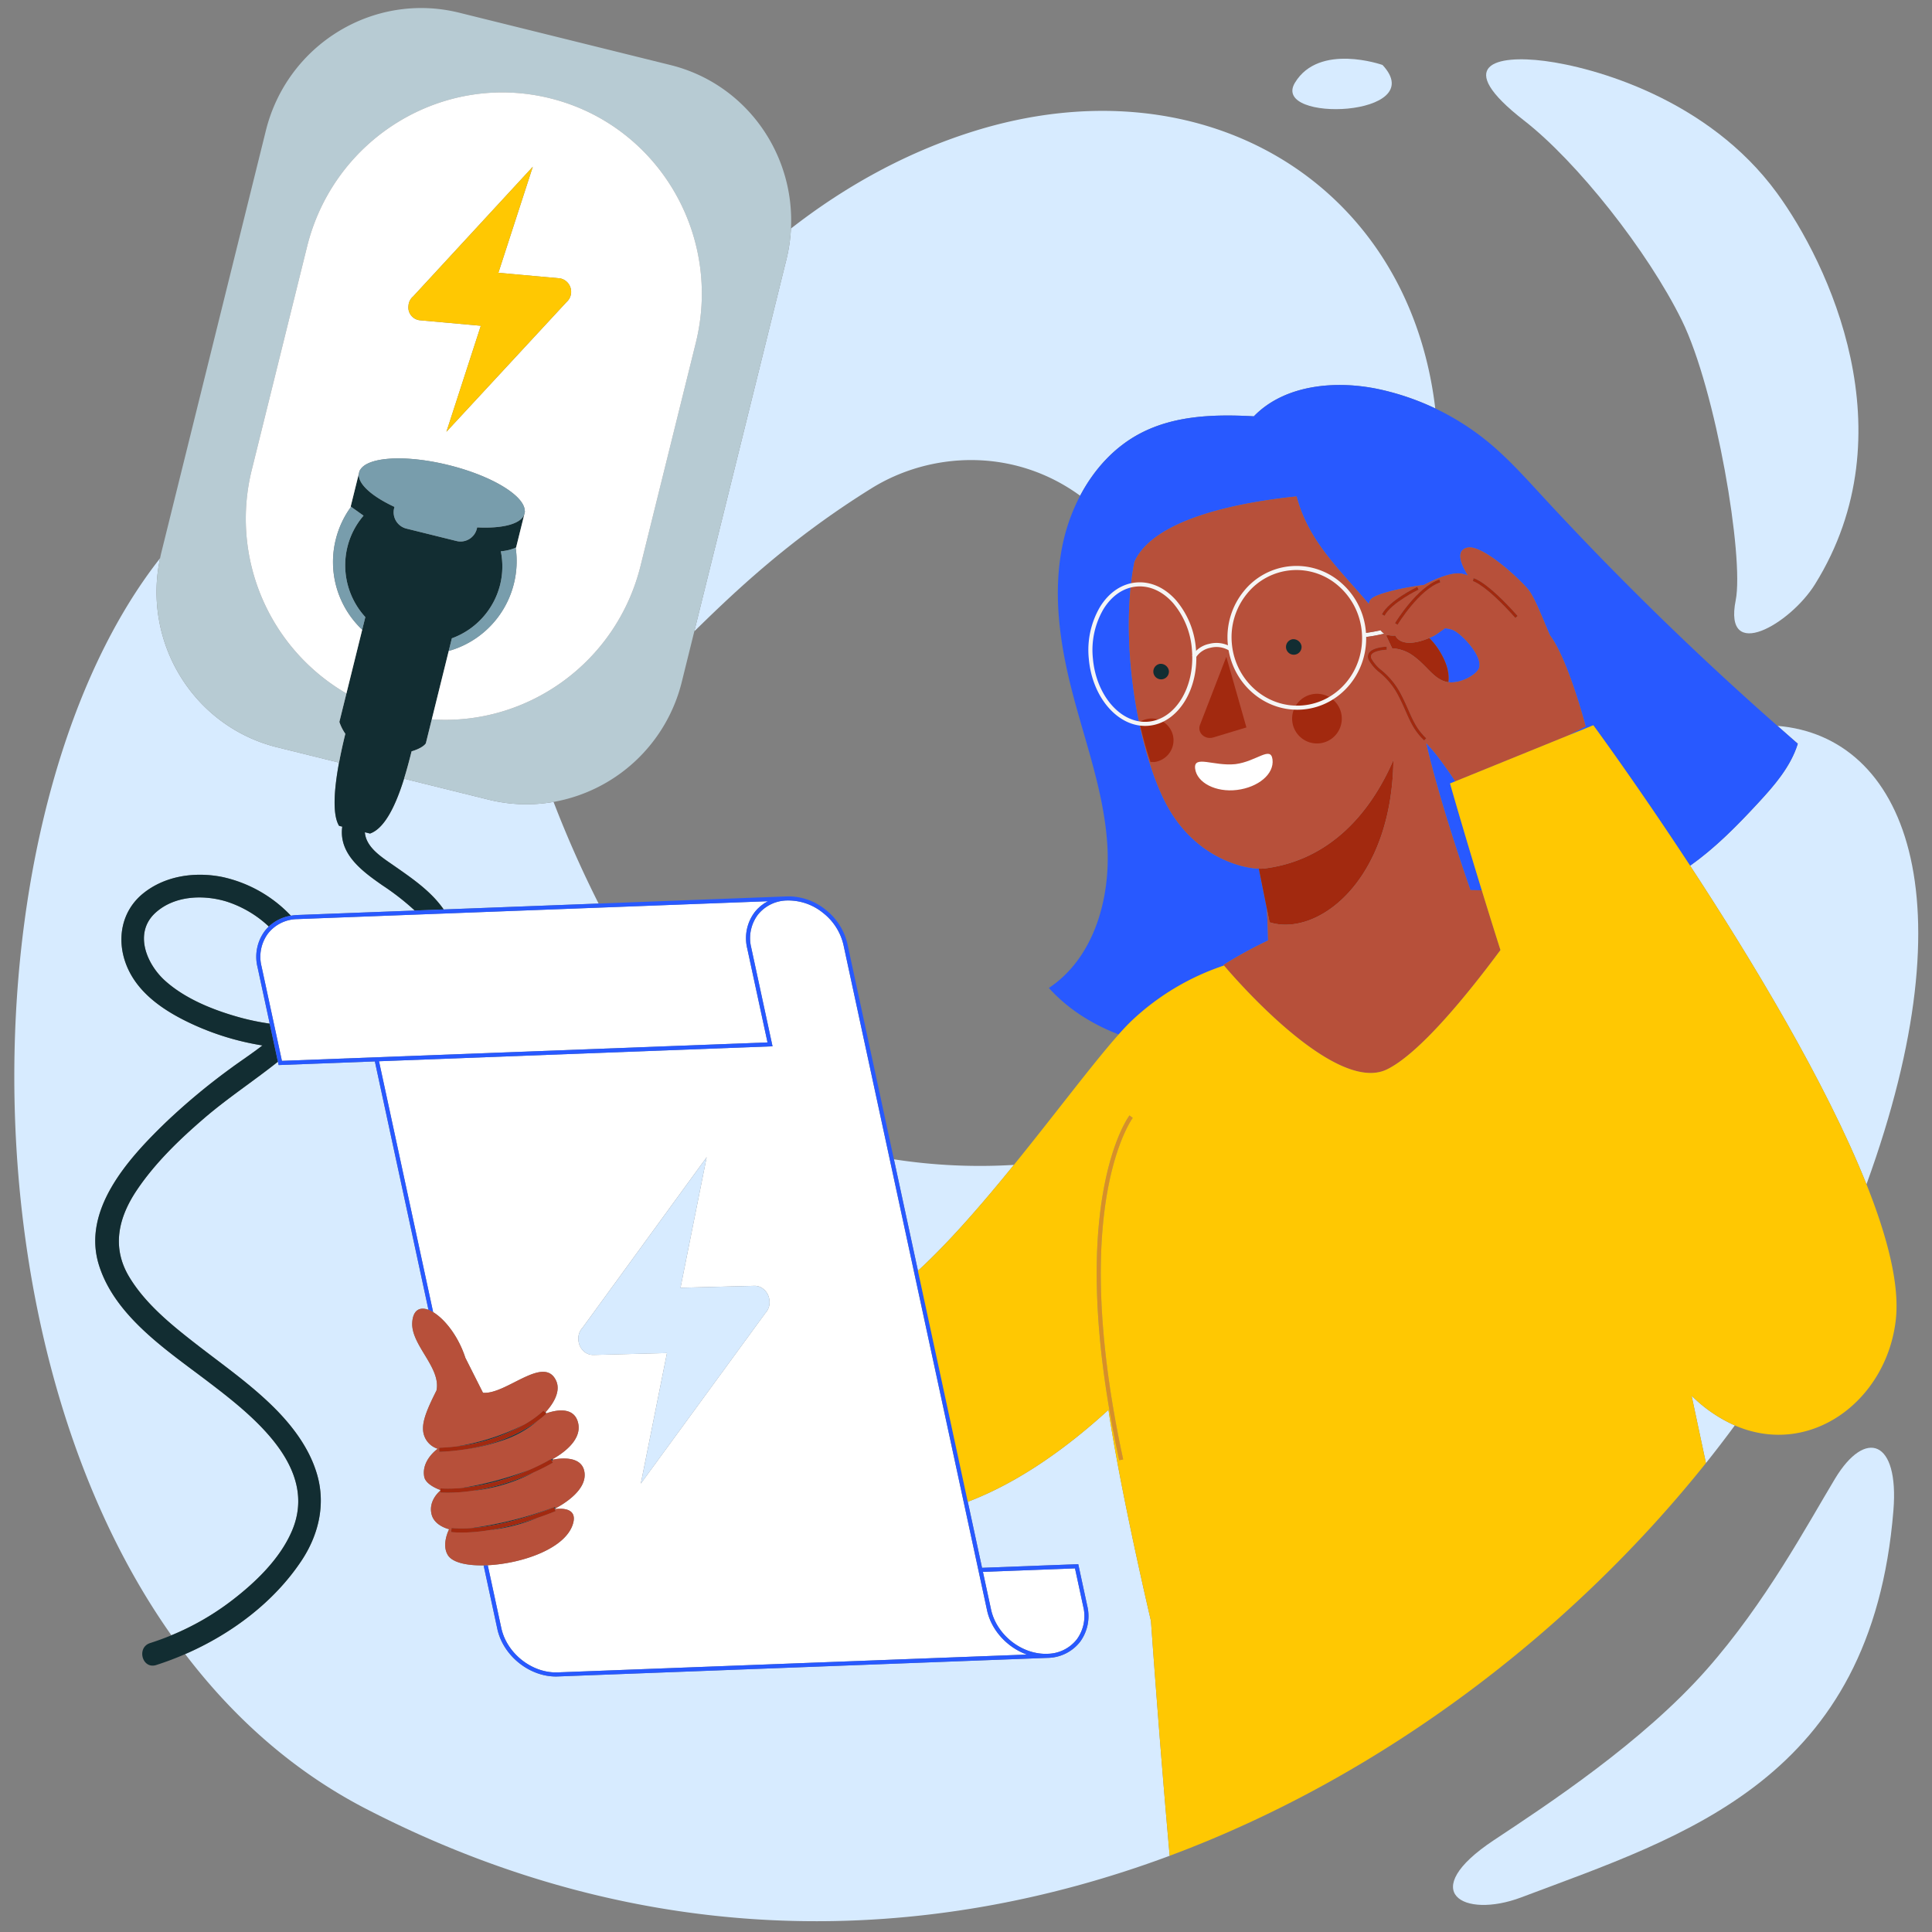
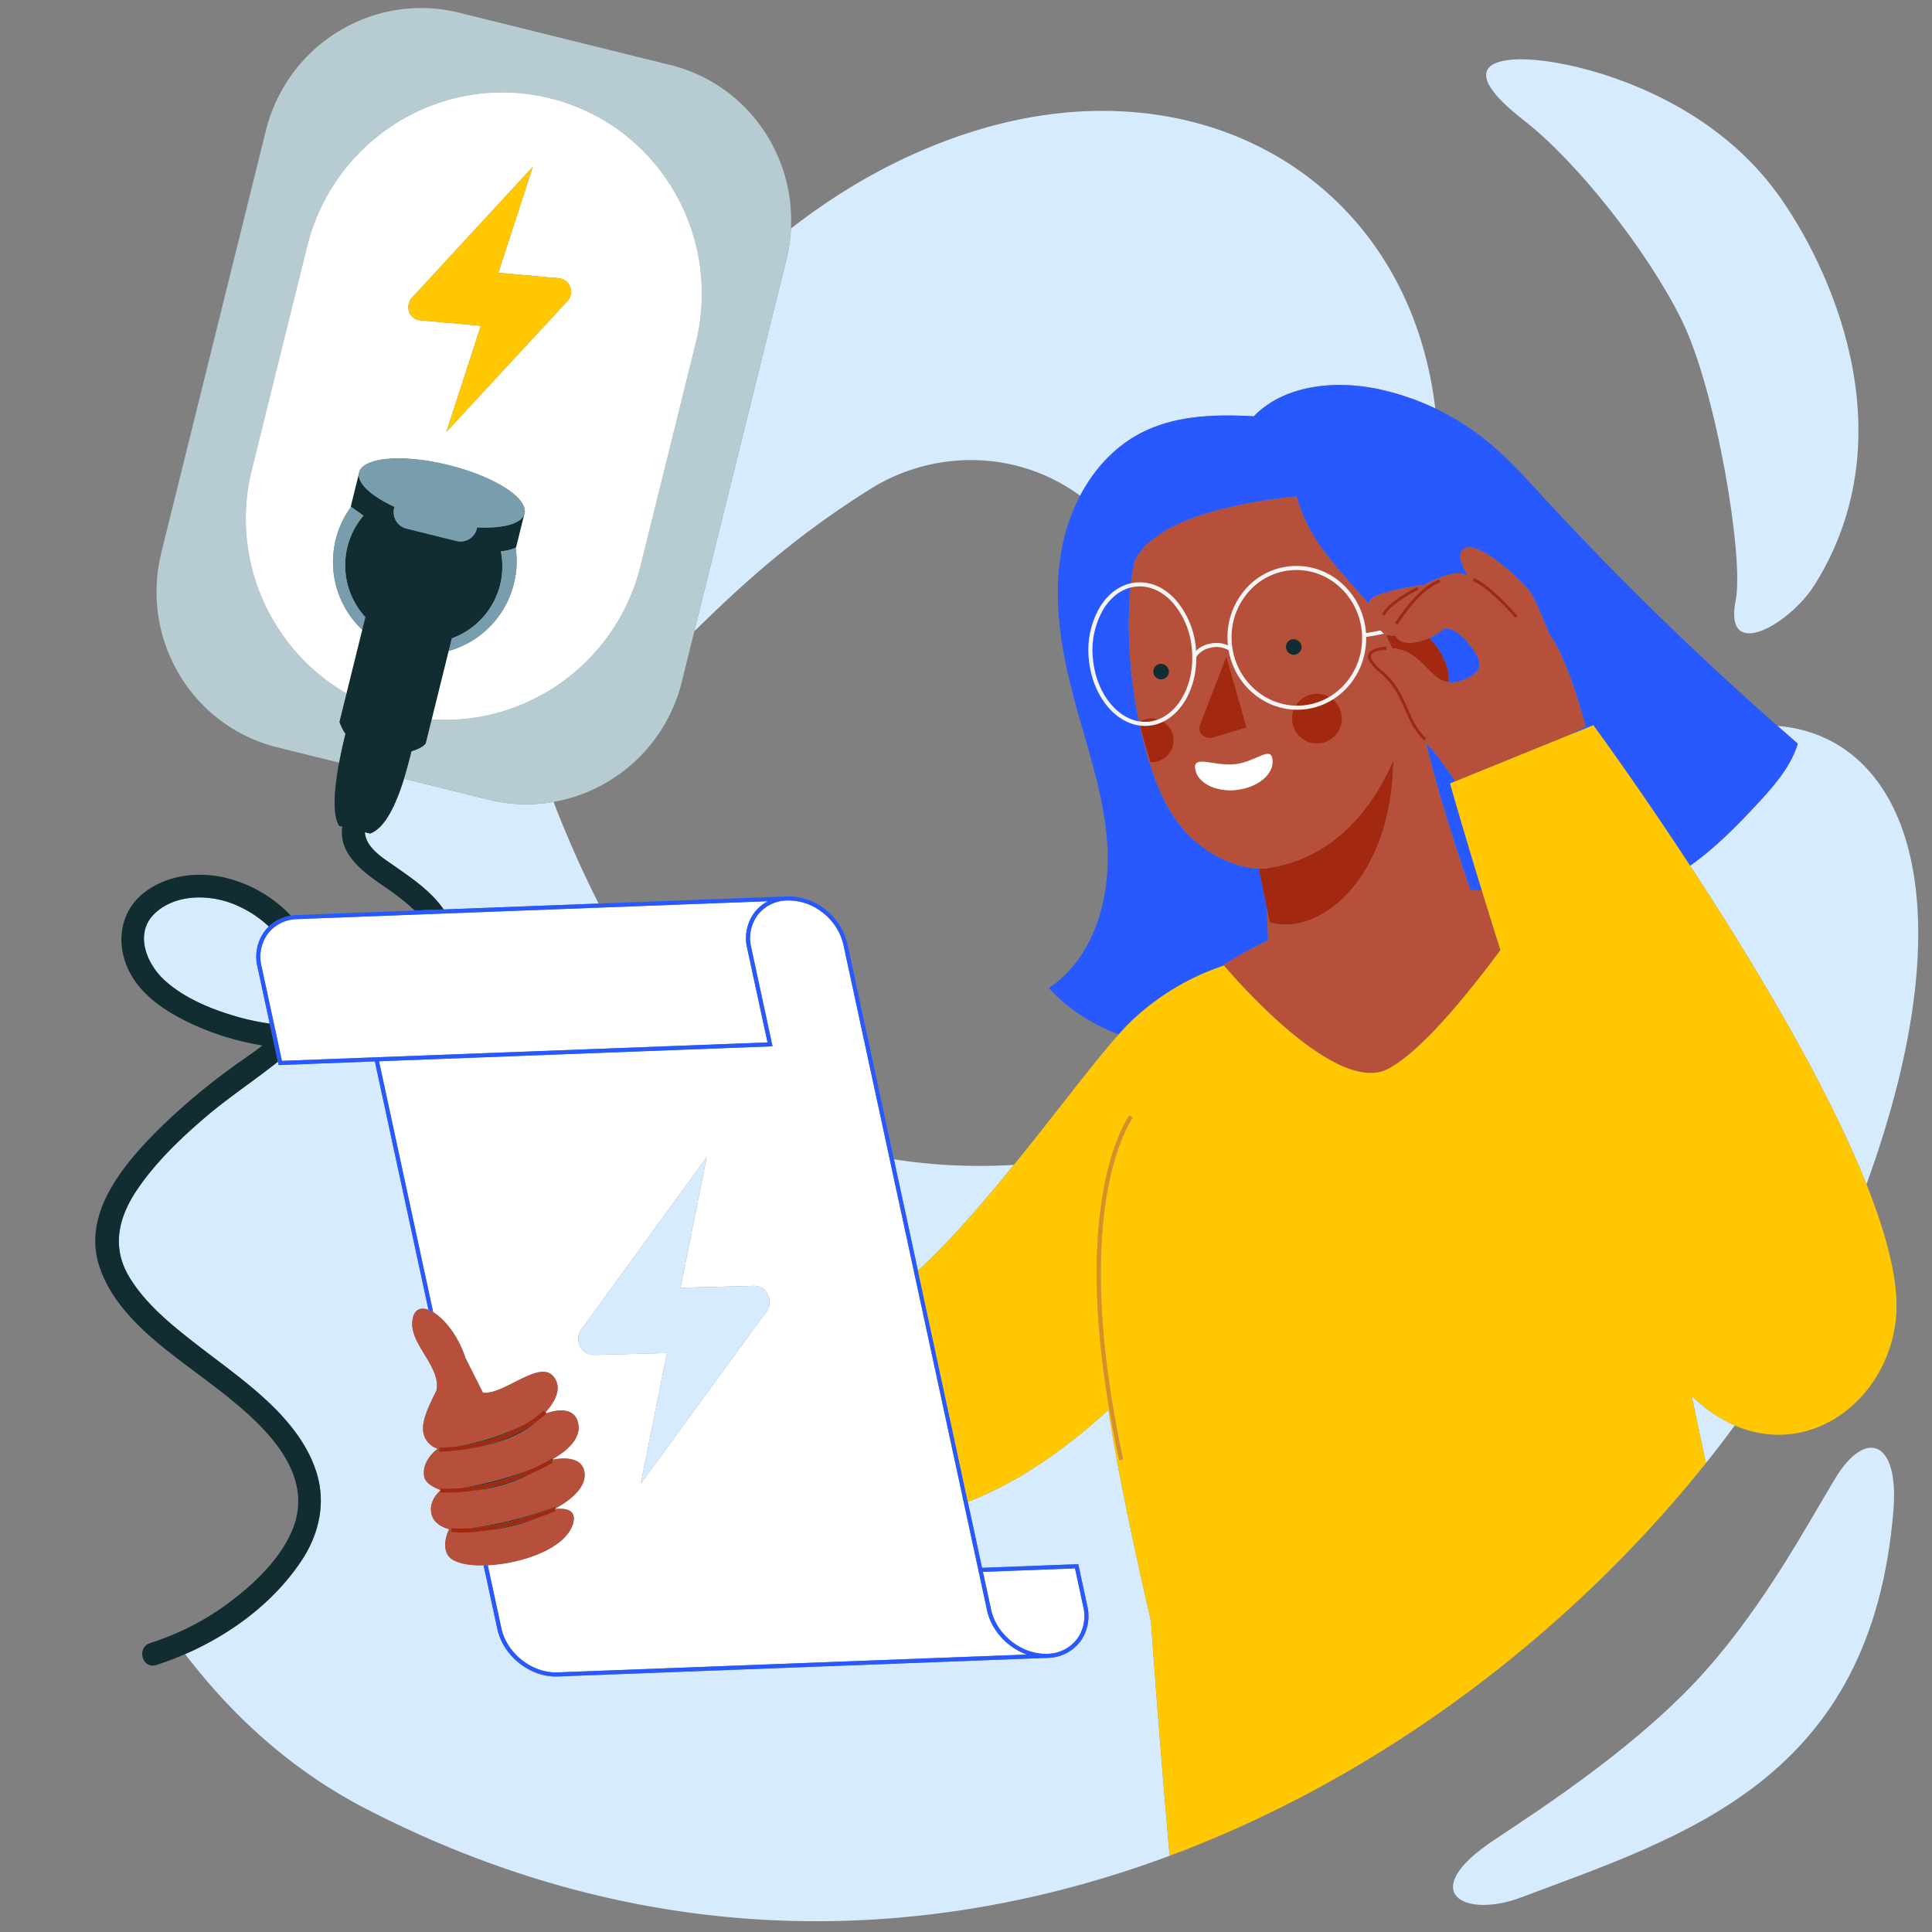
<svg xmlns="http://www.w3.org/2000/svg" id="Calque_1" data-name="Calque 1" viewBox="0 0 800 800">
  <rect x="0" y="0" width="800" height="800" fill="#808080" stroke="none" />
  <defs>
    <style>.cls-1{fill:none;}.cls-2{fill:#d7ebff;}.cls-3{fill:#122d32;}.cls-4{fill:#2859ff;}.cls-5{fill:#a2290f;}.cls-6{fill:#f5f5f5;}.cls-7{fill:#b7503a;}.cls-8{fill:#fff;}.cls-9{fill:#263238;}.cls-10{fill:#b7cbd3;}.cls-11{fill:#789dac;}.cls-12{fill:#ffc802;}.cls-13{fill:#d78f29;}</style>
  </defs>
  <title>devis-borne</title>
  <path class="cls-1" d="M434.326,409.092c18.578-12.354,25.563-36.867,24.2-59.136s-9.5-43.473-14.953-65.107c-4.811-19.082-7.553-39.124-3.747-58.432a77.868,77.868,0,0,1,7.439-21.155c-27.678-20.16-62.074-18.181-86.407-3.056-34.1,21.193-56.876,43.082-73.359,59.209l-5.161,20.837a66.706,66.706,0,0,1-53.119,49.806,458.267,458.267,0,0,0,18.652,42.087l78-2.963a24.4,24.4,0,0,1,15.9,5.431,25.183,25.183,0,0,1,9.15,14.265l19.239,89.166a232.65,232.65,0,0,0,49.68,2.311c17.056-21.009,32.743-42.073,43.382-54.013C452.244,424.1,442.154,417.8,434.326,409.092Z" />
-   <path class="cls-2" d="M120.862,633.965c11.332-26.367-16.482-47.978-34.767-61.9-16.8-12.794-38.457-26.951-45.118-48.189-7.181-22.9,12.2-44.124,27.284-58.757a266.861,266.861,0,0,1,27.25-22.734c4.232-3.132,8.861-6.132,13.153-9.488a110.7,110.7,0,0,1-29.446-9.016c-10.827-5.06-21.845-12.226-26.635-23.664-4.507-10.763-2.52-22.924,6.837-30.389,9.121-7.276,21.424-8.918,32.622-6.691a55.16,55.16,0,0,1,28.4,16.041,20.237,20.237,0,0,1,2.631-.291l48.663-1.849A104.34,104.34,0,0,0,158.355,366.6c-8.033-5.606-17.885-12.675-16.7-23.777.019-.179.047-.351.081-.52l-1.325-.328c-2.909-4.731-2-15.516-.022-26.194l-25.61-6.344c-34.6-8.571-55.9-43.3-48.5-78.276-77.324,98.489-85.166,318.749,4.689,445.97A110.061,110.061,0,0,0,96,662.733C105.841,655.179,115.889,645.535,120.862,633.965Z" />
  <path class="cls-2" d="M700.46,577.946c2.03,9.584,4.1,19.247,5.933,27.879q6.185-7.744,11.952-15.591A60.3,60.3,0,0,1,700.46,577.946Z" />
  <path class="cls-2" d="M727.9,332.618c-8.629,9.32-17.593,18.444-27.962,25.779l-.1.069C725.087,397,756,448.057,772.866,490.394c43.46-119.534,15.631-185.469-36.847-189.826,2.8,2.468,5.594,4.948,8.418,7.392C741.481,317.5,734.682,325.292,727.9,332.618Z" />
  <path class="cls-2" d="M459,583.785c-17.714,16.2-37.245,29.913-57.406,37.746-.277.107-.565.215-.845.322l5.9,27.344,39.839-1.514,3.719,17.236a18.009,18.009,0,0,1-2.957,14.909,17.361,17.361,0,0,1-13.488,6.658l-202.788,7.7q-.4.015-.8.016c-11.1,0-21.864-8.684-24.243-19.711l-5.677-26.31c-7.092.123-12.9-1.214-14.775-4.2-2.8-4.477.506-10.767.506-10.767s-6.035-1.31-7.254-6.1c-1.31-5.144,2.414-8.855,3.514-9.817a.123.123,0,0,1,.112-.137l.009-.181c-.994-.352-6.089-2.3-6.692-5.475-1.3-6.835,5.581-11.607,5.581-11.607a8.676,8.676,0,0,1-6.081-8.379c-.1-4.121,2.6-9.821,5.56-15.727h0c2.037-9.455-10.679-18.924-10.029-28.245.359-5.148,3.154-6.526,6.719-5.181L155.224,439.508l-39.839,1.514-.3-1.394c-10.027,7.986-20.744,14.992-30.49,23.364-10.245,8.8-20.379,18.561-27.941,29.822-7.6,11.315-10.533,23.6-3.172,35.885C60.2,539.9,71.023,548.633,81.2,556.553c10.316,8.025,21.071,15.561,30.543,24.609,8.6,8.211,16.382,18.116,19.653,29.735,3.473,12.337.437,24.812-6.542,35.327-11.421,17.208-29.1,30.409-48.177,38.7,20.3,26.643,45.178,48.74,74.944,64.1C268,809.092,383.956,805.841,484.343,768.436c-4.1-45.327-7.755-97.234-7.755-97.234S463.9,617.277,459,583.785Z" />
  <path class="cls-2" d="M153.227,345.151l-.084-.021-2.062-.511c.474,6.374,7.16,10.429,12.037,13.834,5.687,3.971,11.512,7.948,16.348,12.964a43.863,43.863,0,0,1,4.26,5.164l64.142-2.437a458.267,458.267,0,0,1-18.652-42.087,65.1,65.1,0,0,1-26.935-.944l-34.975-8.664C164.209,332.38,159.672,342.892,153.227,345.151Z" />
  <path class="cls-2" d="M370.151,480.044l9.958,46.15c12.947-11.868,26.73-27.835,39.723-43.839A232.65,232.65,0,0,1,370.151,480.044Z" />
  <path class="cls-2" d="M109.7,385.435a16.374,16.374,0,0,1,1.624-1.772,46.107,46.107,0,0,0-17.689-10.408c-9.606-2.86-21.413-2.395-29.206,4.655-9.146,8.274-3.819,21.237,3.974,28.226,8.279,7.426,19.667,12,30.235,14.983a98.9,98.9,0,0,0,13.049,2.743l-5.051-23.41A17.886,17.886,0,0,1,109.7,385.435Z" />
  <path class="cls-2" d="M759.857,612.273c-11.427,18.949-28.626,51.267-53.271,79.16-26.631,30.14-66,55.954-87.987,70.531-32.332,21.431-12.621,32.708,11.275,23.715C698,760,775,737,784.026,625.4,786.391,596.166,772.41,591.457,759.857,612.273Z" />
  <path class="cls-2" d="M631.071,49.9c21.857,16.975,51.182,53.991,65.34,82.752s25.834,98.181,22.307,115.9c-5.186,26.05,22.573,9.865,32.818-6.6,39.143-62.894,5.348-133.169-15.759-162.067-28.522-39.049-75.99-52.049-96.131-54.643S601.266,26.748,631.071,49.9Z" />
-   <path class="cls-2" d="M572.473,26.9s-26.271-9.316-36.292,7.4S592.6,48.471,572.473,26.9Z" />
+   <path class="cls-2" d="M572.473,26.9S592.6,48.471,572.473,26.9Z" />
  <path class="cls-2" d="M287.5,261.416c16.483-16.128,39.263-38.016,73.359-59.209,24.333-15.125,58.728-17.1,86.407,3.056,5.728-10.867,14.13-20.178,24.961-25.841,14.233-7.441,30.724-7.931,46.969-7.038,12.7-13.131,33.968-15.1,52.1-11.153a106.218,106.218,0,0,1,23.013,7.884C583.19,75.58,498.029,24.681,403.119,54.37c-28.158,8.809-53.546,23.057-75.6,40.261a67.669,67.669,0,0,1-1.9,12.883Z" />
  <path class="cls-3" d="M124.859,646.225c6.979-10.514,10.015-22.99,6.542-35.327-3.271-11.619-11.058-21.524-19.653-29.735-9.472-9.049-20.227-16.584-30.543-24.609C71.023,548.633,60.2,539.9,53.481,528.7c-7.361-12.283-4.426-24.569,3.172-35.885,7.562-11.261,17.7-21.022,27.941-29.822,9.746-8.372,20.462-15.379,30.49-23.364l-3.4-15.765a98.9,98.9,0,0,1-13.049-2.743c-10.568-2.987-21.955-7.557-30.235-14.983-7.793-6.989-13.12-19.952-3.974-28.226,7.793-7.05,19.6-7.516,29.206-4.655a46.107,46.107,0,0,1,17.689,10.408,17.192,17.192,0,0,1,9.126-4.485,55.16,55.16,0,0,0-28.4-16.041c-11.2-2.227-23.5-.585-32.622,6.691-9.357,7.465-11.344,19.625-6.837,30.389,4.79,11.439,15.808,18.6,26.635,23.664a110.7,110.7,0,0,0,29.446,9.016c-4.292,3.356-8.921,6.357-13.153,9.488a266.861,266.861,0,0,0-27.25,22.734c-15.085,14.632-34.465,35.86-27.284,58.757,6.661,21.238,28.315,35.395,45.118,48.189,18.285,13.923,46.1,35.533,34.767,61.9-4.972,11.57-15.021,21.214-24.859,28.768a110.061,110.061,0,0,1-25.034,14.4q-4.325,1.786-8.792,3.216c-5.764,1.839-3.3,10.953,2.509,9.1a127.142,127.142,0,0,0,12-4.528C95.754,676.633,113.437,663.433,124.859,646.225Z" />
  <path class="cls-3" d="M179.466,371.418c-4.836-5.016-10.661-8.992-16.348-12.964-4.877-3.405-11.562-7.461-12.037-13.834l2.062.511.084.021c6.445-2.259,10.982-12.771,14.079-22.7,1.273-4.082,2.3-8.066,3.121-11.337,3.088-.891,5.2-2.212,5.9-3.312l2.457-9.92,7.018-28.333,1.3-5.238a31.8,31.8,0,0,0,19.981-22.176,31.393,31.393,0,0,0,.29-13.856,20.366,20.366,0,0,0,6.158-1.473c.055-.031.12-.061.168-.092l3.71-14.979-.111-.027a4.145,4.145,0,0,1-.109.912c-1.058,4.272-8.869,6.3-19.6,5.754l-.138.557a6.96,6.96,0,0,1-8.427,5.084l-20.739-5.137a6.96,6.96,0,0,1-5.08-8.43l.138-.557c-9.742-4.53-15.705-9.965-14.647-14.237a4.144,4.144,0,0,1,.33-.858l-.11-.027-3.71,14.978.146.1c1.547,1.07,3.284,2.33,5.181,3.678a31.393,31.393,0,0,0-6.677,12.946,31.807,31.807,0,0,0,7.42,29.048l-1.295,5.227-6.54,26.4-2.918,11.78a19.4,19.4,0,0,0,2.467,4.916c-.921,3.728-1.841,7.824-2.6,11.935-1.978,10.677-2.888,21.463.022,26.194l1.325.328c-.034.168-.062.341-.081.52-1.187,11.1,8.665,18.171,16.7,23.777a104.34,104.34,0,0,1,13.385,10.436l11.986-.455A43.863,43.863,0,0,0,179.466,371.418Z" />
  <path class="cls-4" d="M590.482,307.588c4.805,20.524,12.506,44.126,18.377,60.985q2.353.006,4.725.1c-8.1-26.376-13.145-44.249-13.145-44.249l2.215-.9c-2.865-4.247-7.554-10.98-10.527-14.1Q591.263,308.506,590.482,307.588Z" />
  <path class="cls-4" d="M601.125,260.66a15.188,15.188,0,0,0-2.757-.518c-1.959,1.335-3.717,2.7-4.667,3.167-.624.31-1.244.589-1.861.853a29.081,29.081,0,0,1,4.77,6.275c2.812,4.806,3.553,8.785,3.147,12.046,5.25.65,11.859-3.223,12.713-5.958C614.052,271.461,604.648,261.678,601.125,260.66Z" />
  <path class="cls-4" d="M519.193,172.383c-16.245-.893-32.736-.4-46.969,7.038-10.831,5.663-19.233,14.974-24.961,25.841a77.868,77.868,0,0,0-7.439,21.155c-3.806,19.308-1.064,39.349,3.747,58.432,5.454,21.634,13.588,42.838,14.953,65.107s-5.62,46.782-24.2,59.136c7.828,8.712,17.918,15.008,28.887,19.25,2.037-2.286,3.893-4.245,5.534-5.8a102.931,102.931,0,0,1,38.1-22.729l-.213-.254a178.448,178.448,0,0,1,18.452-10.117c-.085-4.453-.276-8.983-.5-13.13l-3.347-16.626c-7.984-.271-25.517-5.235-36.789-24.042C471.872,314.663,463,266.393,469.76,232.632c7.305-16.355,38.043-24.052,67.129-27.074,4.9,18.8,18.084,30.448,29.959,44.622a3.067,3.067,0,0,1,1.2-2.412c2.835-2.16,12.772-4.418,21.56-5.552,6.234-3.288,12.443-5.456,15.887-4.613.778.19,1.561.418,2.346.67-3.208-5.141-4.968-10.357-.288-11.489,6.2-1.5,21.711,12.991,25.25,17.3,2.772,3.374,6.446,13.232,9.009,19.017,5.453,7.161,11.226,24.581,14.772,37.7l-7.4,3.805,10.568-4.294s17.844,24.22,40.077,58.151l.1-.069c10.369-7.335,19.333-16.459,27.962-25.779,6.783-7.326,13.582-15.122,16.537-24.658-2.823-2.444-5.615-4.924-8.418-7.392a1312.031,1312.031,0,0,1-97.512-95.295c-7.094-7.7-14.126-15.508-22.2-22.172A106.976,106.976,0,0,0,571.29,161.23C553.16,157.284,531.9,159.252,519.193,172.383Z" />
  <path class="cls-5" d="M576.99,314.694c-10.559,24.371-28.273,41.783-53.381,44.918a15.451,15.451,0,0,1-2.372.077l3.347,16.626,1.124,5.582C544.992,388.07,576.314,365.6,576.99,314.694Z" />
  <path class="cls-5" d="M596.61,270.437a29.081,29.081,0,0,0-4.77-6.275c-6.327,2.708-12.087,2.9-14.079-1.01a9.872,9.872,0,0,1-3.316-.259c-.275.214-.429.352-.429.352l2.441,5.2a16.363,16.363,0,0,1,7.421,2.253c6.434,4.02,9.093,9.845,14.486,11.5a8.144,8.144,0,0,0,1.393.279C600.163,279.222,599.422,275.243,596.61,270.437Z" />
  <path class="cls-6" d="M573.187,262.374a4.762,4.762,0,0,1-1.487-1.4,65.477,65.477,0,0,1-6.935,1.187l.192,1.681A67.232,67.232,0,0,0,573.187,262.374Z" />
  <path class="cls-7" d="M641.815,263.1c-2.564-5.785-6.237-15.643-9.009-19.017-3.54-4.308-19.054-18.8-25.25-17.3-4.68,1.132-2.92,6.348.288,11.489-.785-.252-1.568-.479-2.346-.67-3.443-.843-9.653,1.325-15.887,4.613-8.788,1.134-18.725,3.392-21.56,5.552a3.067,3.067,0,0,0-1.2,2.412c-11.875-14.173-25.056-25.825-29.959-44.622-29.086,3.022-59.824,10.719-67.129,27.074-6.758,33.761,2.112,82.031,14.688,103.014,11.272,18.808,28.8,23.771,36.789,24.042a15.451,15.451,0,0,0,2.372-.077c25.108-3.134,42.823-20.547,53.381-44.918-.677,50.905-32,73.376-51.283,67.2l-1.124-5.582c.224,4.147.415,8.677.5,13.13a178.448,178.448,0,0,0-18.452,10.117l.213.254c3.309,3.927,45.8,53.637,67.5,42.983,13.561-6.659,33.328-31.006,46.961-49.4-2.8-8.8-5.387-17.119-7.723-24.728q-2.37-.085-4.725-.1c-5.871-16.86-13.572-40.461-18.377-60.985q.784.918,1.645,1.827c2.973,3.125,7.663,9.858,10.527,14.1l46.538-18.911,7.4-3.805C653.041,287.68,647.268,270.26,641.815,263.1Zm-31.659-23.7c.216.043,5.449,1.229,18.264,15.646l-.948.843c-12.4-13.948-17.523-15.236-17.574-15.247Zm-14.145.545.4,1.2c-8.759,2.922-17.622,17.41-17.711,17.556l-1.085-.658C577.99,257.434,586.815,243.013,596.012,239.945ZM586.857,243l.548,1.144c-.112.054-11.326,5.485-14.086,10.842l-1.127-.581C575.145,248.673,586.38,243.233,586.857,243ZM571.7,260.977a4.762,4.762,0,0,0,1.487,1.4,67.232,67.232,0,0,1-8.231,1.471l-.192-1.681A65.477,65.477,0,0,0,571.7,260.977Zm18.013,45.639c-4.02-3.822-5.63-7.469-7.667-12.087-.92-2.083-1.962-4.444-3.352-7.047a30.2,30.2,0,0,0-7.459-9.008,16.884,16.884,0,0,1-4.425-5.1,2.924,2.924,0,0,1-.013-2.929c1.479-2.435,6.8-2.652,7.4-2.669l.036,1.268c-1.444.042-5.4.492-6.349,2.06a1.715,1.715,0,0,0,.07,1.716,15.985,15.985,0,0,0,4.126,4.7,31.713,31.713,0,0,1,7.736,9.359c1.412,2.645,2.464,5.029,3.392,7.133,1.981,4.488,3.546,8.033,7.38,11.68Zm22.758-30.091c-.854,2.735-7.463,6.609-12.713,5.958a8.144,8.144,0,0,1-1.393-.279c-5.393-1.657-8.052-7.482-14.486-11.5a16.363,16.363,0,0,0-7.421-2.253l-2.441-5.2s.154-.139.429-.352a9.872,9.872,0,0,0,3.316.259c1.992,3.914,7.752,3.718,14.079,1.01.617-.264,1.237-.543,1.861-.853.95-.472,2.708-1.833,4.667-3.167a15.188,15.188,0,0,1,2.757.518C604.648,261.678,614.052,271.461,612.471,276.524Z" />
  <path class="cls-8" d="M433.7,684.8a15.7,15.7,0,0,0,12.2-5.99,16.343,16.343,0,0,0,2.652-13.53l-3.42-15.848-38.122,1.447,3.356,15.558C412.638,676.961,423.076,685.2,433.7,684.8Z" />
  <path class="cls-8" d="M123.141,380.577a15.717,15.717,0,0,0-12.11,5.895,16.228,16.228,0,0,0-2.746,13.624l8.454,39.181,201.072-7.638-8.392-38.89a17.887,17.887,0,0,1,3.064-15.018,16.445,16.445,0,0,1,1.219-1.4c.137-.14.289-.262.43-.4.3-.289.6-.578.926-.842.183-.15.381-.28.571-.421.3-.224.6-.453.912-.656.213-.138.439-.256.659-.384.262-.153.515-.319.786-.458Z" />
  <path class="cls-8" d="M192.706,562.245,200,576.712c9.536.852,25.167-15.752,30.24-5.083,2.392,5.028-2.172,10.791-4.315,13.1a.343.343,0,0,1,.095.365l.168.165c3.235-1.156,11.581-3.35,13.233,4.08,1.666,7.491-7.6,13.2-10.559,14.814a.407.407,0,0,1,0,.263c2.956-.591,12.324-1.87,13.191,5.431.884,7.44-9.2,13.249-12.1,14.758a.444.444,0,0,1-.144.287c2.187-.3,9.234-.776,7.558,5.7-2.735,10.567-21.132,16.838-35.391,17.536l5.612,26.01c2.272,10.529,12.728,18.745,23.329,18.362l194.31-7.382c-8-2.872-14.691-9.918-16.506-18.327L349.258,391.235a23.487,23.487,0,0,0-8.544-13.293,22.773,22.773,0,0,0-14.786-5.069,15.715,15.715,0,0,0-12.109,5.895,16.227,16.227,0,0,0-2.747,13.625l8.816,40.86L156.94,439.443l22.415,103.888C184.178,546.224,189.776,553.239,192.706,562.245Zm48.514-12.472,51.391-70.6-10.831,54.06,30.581-.8c3.337-.087,6.2,2.893,6.292,6.557a6.493,6.493,0,0,1-1.731,4.731l-51.577,70.6,10.832-54.06-30.4.792c-3.337.087-6.191-2.69-6.292-6.558A6.486,6.486,0,0,1,241.219,549.773Z" />
  <path class="cls-4" d="M350.912,390.878a25.183,25.183,0,0,0-9.15-14.265,24.4,24.4,0,0,0-15.9-5.431l-78,2.963-64.142,2.437-11.986.455-48.663,1.849a20.237,20.237,0,0,0-2.631.291,17.192,17.192,0,0,0-9.126,4.485,16.374,16.374,0,0,0-1.624,1.772,17.886,17.886,0,0,0-3.064,15.017l5.051,23.41,3.4,15.765.3,1.394,39.839-1.514L177.418,542.37a12.183,12.183,0,0,1,1.938.961L156.94,439.443l162.949-6.191-8.816-40.86a16.227,16.227,0,0,1,2.747-13.625,15.715,15.715,0,0,1,12.109-5.895,22.773,22.773,0,0,1,14.786,5.069,23.487,23.487,0,0,1,8.544,13.293l59.455,275.557c1.814,8.409,8.509,15.456,16.506,18.327L230.909,692.5c-10.6.383-21.057-7.833-23.329-18.362l-5.612-26.01q-.871.043-1.718.057l5.677,26.31c2.38,11.027,13.148,19.711,24.243,19.711q.4,0,.8-.016l202.788-7.7a17.361,17.361,0,0,0,13.488-6.658,18.009,18.009,0,0,0,2.957-14.909l-3.719-17.236L406.648,649.2l-5.9-27.344-20.64-95.659-9.958-46.15ZM316.54,374.016c-.315.2-.612.432-.912.656-.189.142-.388.272-.571.421-.323.264-.623.554-.926.842-.141.135-.293.257-.43.4a16.445,16.445,0,0,0-1.219,1.4,17.887,17.887,0,0,0-3.064,15.018l8.392,38.89-201.072,7.638L108.285,400.1a16.228,16.228,0,0,1,2.746-13.624,15.717,15.717,0,0,1,12.11-5.895l194.845-7.4c-.271.139-.524.305-.786.458C316.98,373.761,316.753,373.879,316.54,374.016Zm90.471,276.86,38.122-1.447,3.42,15.848a16.343,16.343,0,0,1-2.652,13.53,15.7,15.7,0,0,1-12.2,5.99c-10.621.406-21.059-7.836-23.33-18.362Z" />
  <path class="cls-2" d="M245.781,561.061l30.4-.792-10.832,54.06,51.577-70.6A6.493,6.493,0,0,0,318.652,539c-.1-3.664-2.955-6.644-6.292-6.557l-30.581.8,10.831-54.06-51.391,70.6a6.486,6.486,0,0,0-1.731,4.73C239.589,558.371,242.443,561.148,245.781,561.061Z" />
  <path class="cls-5" d="M577.618,258.046l1.085.658c.089-.146,8.952-14.634,17.711-17.556l-.4-1.2C586.815,243.013,577.99,257.434,577.618,258.046Z" />
  <path class="cls-5" d="M627.472,255.889l.948-.843c-12.815-14.417-18.049-15.6-18.264-15.646l-.258,1.242C609.949,240.654,615.073,241.941,627.472,255.889Z" />
  <path class="cls-5" d="M573.319,254.99c2.76-5.357,13.974-10.788,14.086-10.842L586.857,243c-.477.229-11.712,5.669-14.666,11.4Z" />
  <path class="cls-5" d="M583.206,294.017c-.928-2.1-1.98-4.487-3.392-7.133a31.713,31.713,0,0,0-7.736-9.359,15.985,15.985,0,0,1-4.126-4.7,1.715,1.715,0,0,1-.07-1.716c.951-1.568,4.905-2.018,6.349-2.06l-.036-1.268c-.6.016-5.918.234-7.4,2.669a2.924,2.924,0,0,0,.013,2.929,16.884,16.884,0,0,0,4.425,5.1,30.2,30.2,0,0,1,7.459,9.008c1.391,2.6,2.432,4.964,3.352,7.047,2.037,4.618,3.647,8.265,7.667,12.087l.873-.919C586.752,302.05,585.187,298.5,583.206,294.017Z" />
  <path class="cls-7" d="M191.094,616.152a148.4,148.4,0,0,0,27.883-7.414,84.506,84.506,0,0,0,9.1-4.539l.095.155c.1-.064.21-.127.309-.191.208-.134.329-.111.376-.011,2.962-1.614,12.225-7.324,10.559-14.814-1.652-7.429-10-5.236-13.233-4.08l.058.057a31.9,31.9,0,0,1-3.486,2.921,43.37,43.37,0,0,1-15.351,8.45,83.9,83.9,0,0,1-15.613,3.594,89.423,89.423,0,0,1-9.88.891l-.03-.845c-.178-.025-.236-.314-.03-.339l.018,0-.018-.5c2.4-.084,4.681-.267,6.876-.518a96.217,96.217,0,0,0,28.368-9.088,42.252,42.252,0,0,0,7.939-5.747l.6.593h0a.217.217,0,0,1,.283.007c2.142-2.309,6.706-8.072,4.315-13.1-5.074-10.669-20.7,5.935-30.24,5.083l-7.29-14.466c-2.93-9.007-8.527-16.022-13.35-18.914a12.183,12.183,0,0,0-1.938-.961c-3.565-1.346-6.361.033-6.719,5.181-.649,9.321,12.067,18.791,10.029,28.245h0c-2.961,5.906-5.661,11.606-5.56,15.727a8.676,8.676,0,0,0,6.081,8.379s-6.879,4.772-5.581,11.607c.6,3.173,5.7,5.123,6.692,5.475l.034-.665A63.546,63.546,0,0,0,191.094,616.152Z" />
  <path class="cls-7" d="M201.967,648.128c14.26-.7,32.657-6.969,35.391-17.536,1.676-6.476-5.371-6-7.558-5.7a.389.389,0,0,1-.062.055h0l.328.78c-.332.139-3.149,1.31-7.42,2.756a73.246,73.246,0,0,1-20.1,5.129,71.862,71.862,0,0,1-11.3.988c-1.5,0-2.976-.062-4.42-.2l.059-.624a.11.11,0,0,1,.02-.218h0l.079-.842a50.5,50.5,0,0,0,8.006.051,159.441,159.441,0,0,0,34.444-8.651c.341-.122.543.2.511.486,2.9-1.51,12.988-7.318,12.1-14.758-.867-7.3-10.236-6.022-13.191-5.431a.964.964,0,0,1-.34.506h0l.44.723a81.5,81.5,0,0,1-7.737,3.942,69.6,69.6,0,0,1-25.593,7.728,70.409,70.409,0,0,1-10.211.774q-1.549,0-3.109-.078l.029-.566a.155.155,0,0,1-.1-.142c-1.1.963-4.823,4.673-3.514,9.817,1.219,4.786,7.254,6.1,7.254,6.1s-3.311,6.29-.506,10.767c1.872,2.988,7.683,4.325,14.775,4.2Q201.1,648.17,201.967,648.128Z" />
  <path class="cls-9" d="M229.945,624.6c.032-.291-.17-.608-.511-.486a159.441,159.441,0,0,1-34.444,8.651c16.342-1.081,34.213-8.514,34.421-8.6l.328.779h0a.389.389,0,0,0,.062-.055A.444.444,0,0,0,229.945,624.6Z" />
  <path class="cls-9" d="M186.9,633.561a.11.11,0,0,0-.02.218l.02-.218Z" />
  <path class="cls-9" d="M222.646,628.484a127.9,127.9,0,0,1-20.1,5.129A73.246,73.246,0,0,0,222.646,628.484Z" />
  <path class="cls-9" d="M228.857,604.152c-.047-.1-.168-.123-.376.011-.1.064-.207.127-.309.191l.345.567h0a.964.964,0,0,0,.34-.506A.407.407,0,0,0,228.857,604.152Z" />
  <path class="cls-9" d="M182.337,617.445l.014-.279a.123.123,0,0,0-.112.137A.155.155,0,0,0,182.337,617.445Z" />
  <path class="cls-9" d="M221.221,609.586a98.093,98.093,0,0,1-25.593,7.728A69.6,69.6,0,0,0,221.221,609.586Z" />
  <path class="cls-9" d="M191.094,616.152a91.544,91.544,0,0,0,27.883-7.414A148.4,148.4,0,0,1,191.094,616.152Z" />
  <path class="cls-9" d="M226.016,585.093a.343.343,0,0,0-.095-.365.217.217,0,0,0-.283-.007h0Z" />
  <path class="cls-9" d="M181.851,599.987c-.206.025-.148.314.03.339l-.012-.342Z" />
  <path class="cls-9" d="M207.4,596.687a43.37,43.37,0,0,0,15.351-8.45c-4.935,3.664-15.146,9.722-30.964,12.045A83.9,83.9,0,0,0,207.4,596.687Z" />
  <path class="cls-9" d="M217.095,589.876a96.217,96.217,0,0,1-28.368,9.088A72.227,72.227,0,0,0,217.095,589.876Z" />
  <path class="cls-5" d="M225.638,584.722l-.6-.593a42.252,42.252,0,0,1-7.939,5.747,72.227,72.227,0,0,1-28.368,9.088c-2.195.251-4.48.434-6.876.518l.018.5.012.342.03.845a89.423,89.423,0,0,0,9.88-.891c15.818-2.323,26.028-8.381,30.964-12.045a31.9,31.9,0,0,0,3.486-2.921l-.058-.057-.168-.165Z" />
  <path class="cls-5" d="M182.337,617.445l-.029.566q1.561.078,3.109.078a70.409,70.409,0,0,0,10.211-.774,98.093,98.093,0,0,0,25.593-7.728,81.5,81.5,0,0,0,7.737-3.942l-.44-.723-.345-.567-.095-.155a84.506,84.506,0,0,1-9.1,4.539,91.544,91.544,0,0,1-27.883,7.414,63.546,63.546,0,0,1-8.7.169l-.034.665-.009.181Z" />
  <path class="cls-5" d="M229.41,624.168c-.208.088-18.079,7.521-34.421,8.6a50.5,50.5,0,0,1-8.006-.051l-.079.842-.02.218-.059.624c1.444.135,2.919.2,4.42.2a71.862,71.862,0,0,0,11.3-.988,127.9,127.9,0,0,0,20.1-5.129c4.271-1.446,7.088-2.617,7.42-2.756l-.328-.78Z" />
  <path class="cls-10" d="M114.781,309.44l25.61,6.344c.762-4.112,1.681-8.208,2.6-11.935a19.4,19.4,0,0,1-2.467-4.916l2.918-11.78a83.693,83.693,0,0,1-39.145-92.76l22.857-92.275c11.129-44.929,56.18-72.424,100.626-61.415s71.454,56.355,60.325,101.283L265.251,234.26c-9.945,40.148-46.98,66.351-86.463,63.621l-2.457,9.92c-.7,1.1-2.816,2.421-5.9,3.312-.817,3.271-1.848,7.255-3.121,11.337l34.975,8.664a65.1,65.1,0,0,0,26.935.944,66.706,66.706,0,0,0,53.119-49.806l5.161-20.837,38.122-153.9a67.669,67.669,0,0,0,1.9-12.883c1.567-31.155-18.792-59.993-49.889-67.7l-87.5-21.674c-35.361-8.759-71.2,13.117-80.055,48.861L66.789,228.861c-.19.768-.347,1.535-.51,2.3C58.884,266.142,80.18,300.869,114.781,309.44Z" />
  <path class="cls-8" d="M139.03,223.4a38.639,38.639,0,0,1,6.326-13.556l-.146-.1,3.71-14.978.11.027c2.819-5.626,18.745-6.665,36.774-2.2s31.63,12.819,31.5,19.11l.111.027-3.71,14.979c-.049.031-.113.061-.168.092a38.663,38.663,0,0,1-27.727,42.744l-7.018,28.333c39.483,2.729,76.518-23.473,86.463-63.621l22.857-92.275C299.237,97.056,272.229,51.711,227.783,40.7s-89.5,16.487-100.626,61.415L104.3,194.392a83.693,83.693,0,0,0,39.145,92.76l6.54-26.4A38.459,38.459,0,0,1,139.03,223.4Zm30.114-96.86a5.43,5.43,0,0,1,1.9-3.765L220.62,69.048l-14.246,43.908,25.509,2.3a5.675,5.675,0,0,1,2.7,9.829L184.849,178.8l14.246-43.908-25.354-2.287A5.332,5.332,0,0,1,169.143,126.544Z" />
  <path class="cls-11" d="M149.985,260.748l1.295-5.227a31.807,31.807,0,0,1-7.42-29.048,31.393,31.393,0,0,1,6.677-12.946c-1.9-1.348-3.634-2.608-5.181-3.678a38.669,38.669,0,0,0,4.63,50.9Z" />
  <path class="cls-11" d="M212.791,241.676a38.639,38.639,0,0,0,.742-14.871,20.366,20.366,0,0,1-6.158,1.473,31.393,31.393,0,0,1-.29,13.856A31.8,31.8,0,0,1,187.1,264.31l-1.3,5.238A38.458,38.458,0,0,0,212.791,241.676Z" />
  <path class="cls-11" d="M185.8,192.6c-18.029-4.466-33.955-3.427-36.774,2.2a4.144,4.144,0,0,0-.33.858c-1.058,4.272,4.905,9.707,14.647,14.237l-.138.557a6.96,6.96,0,0,0,5.08,8.43l20.739,5.137a6.96,6.96,0,0,0,8.427-5.084l.138-.557c10.73.541,18.541-1.482,19.6-5.754a4.145,4.145,0,0,0,.109-.912C217.434,205.415,203.834,197.062,185.8,192.6Z" />
  <path class="cls-12" d="M173.741,132.608l25.354,2.287L184.849,178.8l49.734-53.717a5.675,5.675,0,0,0-2.7-9.829l-25.509-2.3L220.62,69.048l-49.579,53.731a5.43,5.43,0,0,0-1.9,3.765A5.332,5.332,0,0,0,173.741,132.608Z" />
  <path class="cls-13" d="M458.44,494.012c3.824-21.9,10.541-31.029,10.609-31.119l-1.351-1.019c-.283.375-6.98,9.437-10.89,31.655-6.5,36.953.013,80.837,6.625,111.143l1.654-.36C458.52,574.223,452.038,530.662,458.44,494.012Z" />
  <path class="cls-12" d="M699.837,358.465c-22.234-33.931-40.077-58.151-40.077-58.151l-10.568,4.294-46.538,18.911-2.215.9s5.047,17.873,13.145,44.249c2.336,7.609,4.927,15.928,7.723,24.728-13.634,18.4-33.4,42.743-46.961,49.4-21.7,10.654-64.191-39.056-67.5-42.983a102.931,102.931,0,0,0-38.1,22.729c-1.641,1.552-3.5,3.511-5.534,5.8-10.64,11.94-26.327,33-43.382,54.013-12.992,16-26.775,31.971-39.723,43.839l20.64,95.659c.28-.107.568-.215.845-.322,20.161-7.834,39.693-21.544,57.406-37.746,4.9,33.492,17.589,87.417,17.589,87.417s3.654,51.907,7.755,97.234c90.29-33.642,167.982-94.913,222.051-162.612-1.838-8.632-3.9-18.295-5.933-27.879a60.3,60.3,0,0,0,17.886,12.288c31.272,13.586,63.015-10.344,66.687-43.943,1.563-14.3-3.413-33.926-12.168-55.9C756,448.057,725.087,397,699.837,358.465ZM463.432,604.673c-6.612-30.307-13.129-74.19-6.625-111.143,3.91-22.218,10.607-31.281,10.89-31.655l1.351,1.019c-.068.09-6.785,9.224-10.609,31.119-6.4,36.65.08,80.211,6.646,110.3Z" />
  <path class="cls-5" d="M496.884,300.16c-1.226,3.2,2,6.253,5.526,5.2l13.706-4.15-8.324-29.237Z" />
  <path class="cls-3" d="M535.329,264.679a3.226,3.226,0,1,0,3.6,2.8,3.464,3.464,0,0,0-3.6-2.8" />
  <path class="cls-3" d="M480.4,274.877a3.226,3.226,0,1,0,3.6,2.8,3.464,3.464,0,0,0-3.6-2.8" />
  <path class="cls-5" d="M535.123,298.842a10.283,10.283,0,1,1,11.478,8.93,10.284,10.284,0,0,1-11.478-8.93" />
  <path class="cls-8" d="M511.511,316.419c8.8-1.1,14.682-7.726,15.406-1.924.749,6-5.879,11.5-14.683,12.6s-16.631-3-17.355-8.806,7.6-.949,16.632-1.873" />
  <path class="cls-5" d="M485.86,305.437a9.081,9.081,0,0,1-7.854,10.094c-.528.066-1.078-.044-1.606.022a150.772,150.772,0,0,1-4.572-16.584,10.525,10.525,0,0,1,3.937-1.385,9.082,9.082,0,0,1,10.095,7.854" />
  <path class="cls-6" d="M537.155,293.881c-14.774,0-27.432-11.793-28.759-27.324a30.148,30.148,0,0,1,6.572-21.682,27.979,27.979,0,0,1,40.468-3.46,30.147,30.147,0,0,1,10.158,20.251c1.4,16.358-10.292,30.764-26.061,32.113C538.736,293.848,537.942,293.881,537.155,293.881Zm-.3-57.848q-1.125,0-2.258.1a26.331,26.331,0,0,0-18.321,9.811,28.468,28.468,0,0,0-6.2,20.472c1.32,15.428,14.47,26.949,29.307,25.681s25.84-14.855,24.521-30.283h0a28.471,28.471,0,0,0-9.587-19.122A26.388,26.388,0,0,0,536.86,236.034Z" />
  <path class="cls-6" d="M474.151,300.584c-11.659,0-21.951-12.115-23.3-27.831a35.323,35.323,0,0,1,4.633-21.432c3.711-6.024,9.047-9.622,15.023-10.133s11.847,2.13,16.527,7.435a35.318,35.318,0,0,1,8.2,20.334h0c1.4,16.359-7.42,30.519-19.656,31.566C475.106,300.564,474.627,300.584,474.151,300.584Zm-2.187-57.766q-.654,0-1.308.056c-5.429.464-10.3,3.779-13.726,9.334a33.631,33.631,0,0,0-4.389,20.4c1.321,15.43,11.6,27.207,22.9,26.229s19.434-14.306,18.115-29.736h0a33.627,33.627,0,0,0-7.789-19.359C481.8,245.242,476.941,242.818,471.963,242.818Z" />
  <path class="cls-6" d="M495.111,272.384l-1.478-.823a10.833,10.833,0,0,1,7.084-4.951,11.778,11.778,0,0,1,9.182,1.366l-.947,1.4a10.063,10.063,0,0,0-7.843-1.123A9.151,9.151,0,0,0,495.111,272.384Z" />
</svg>